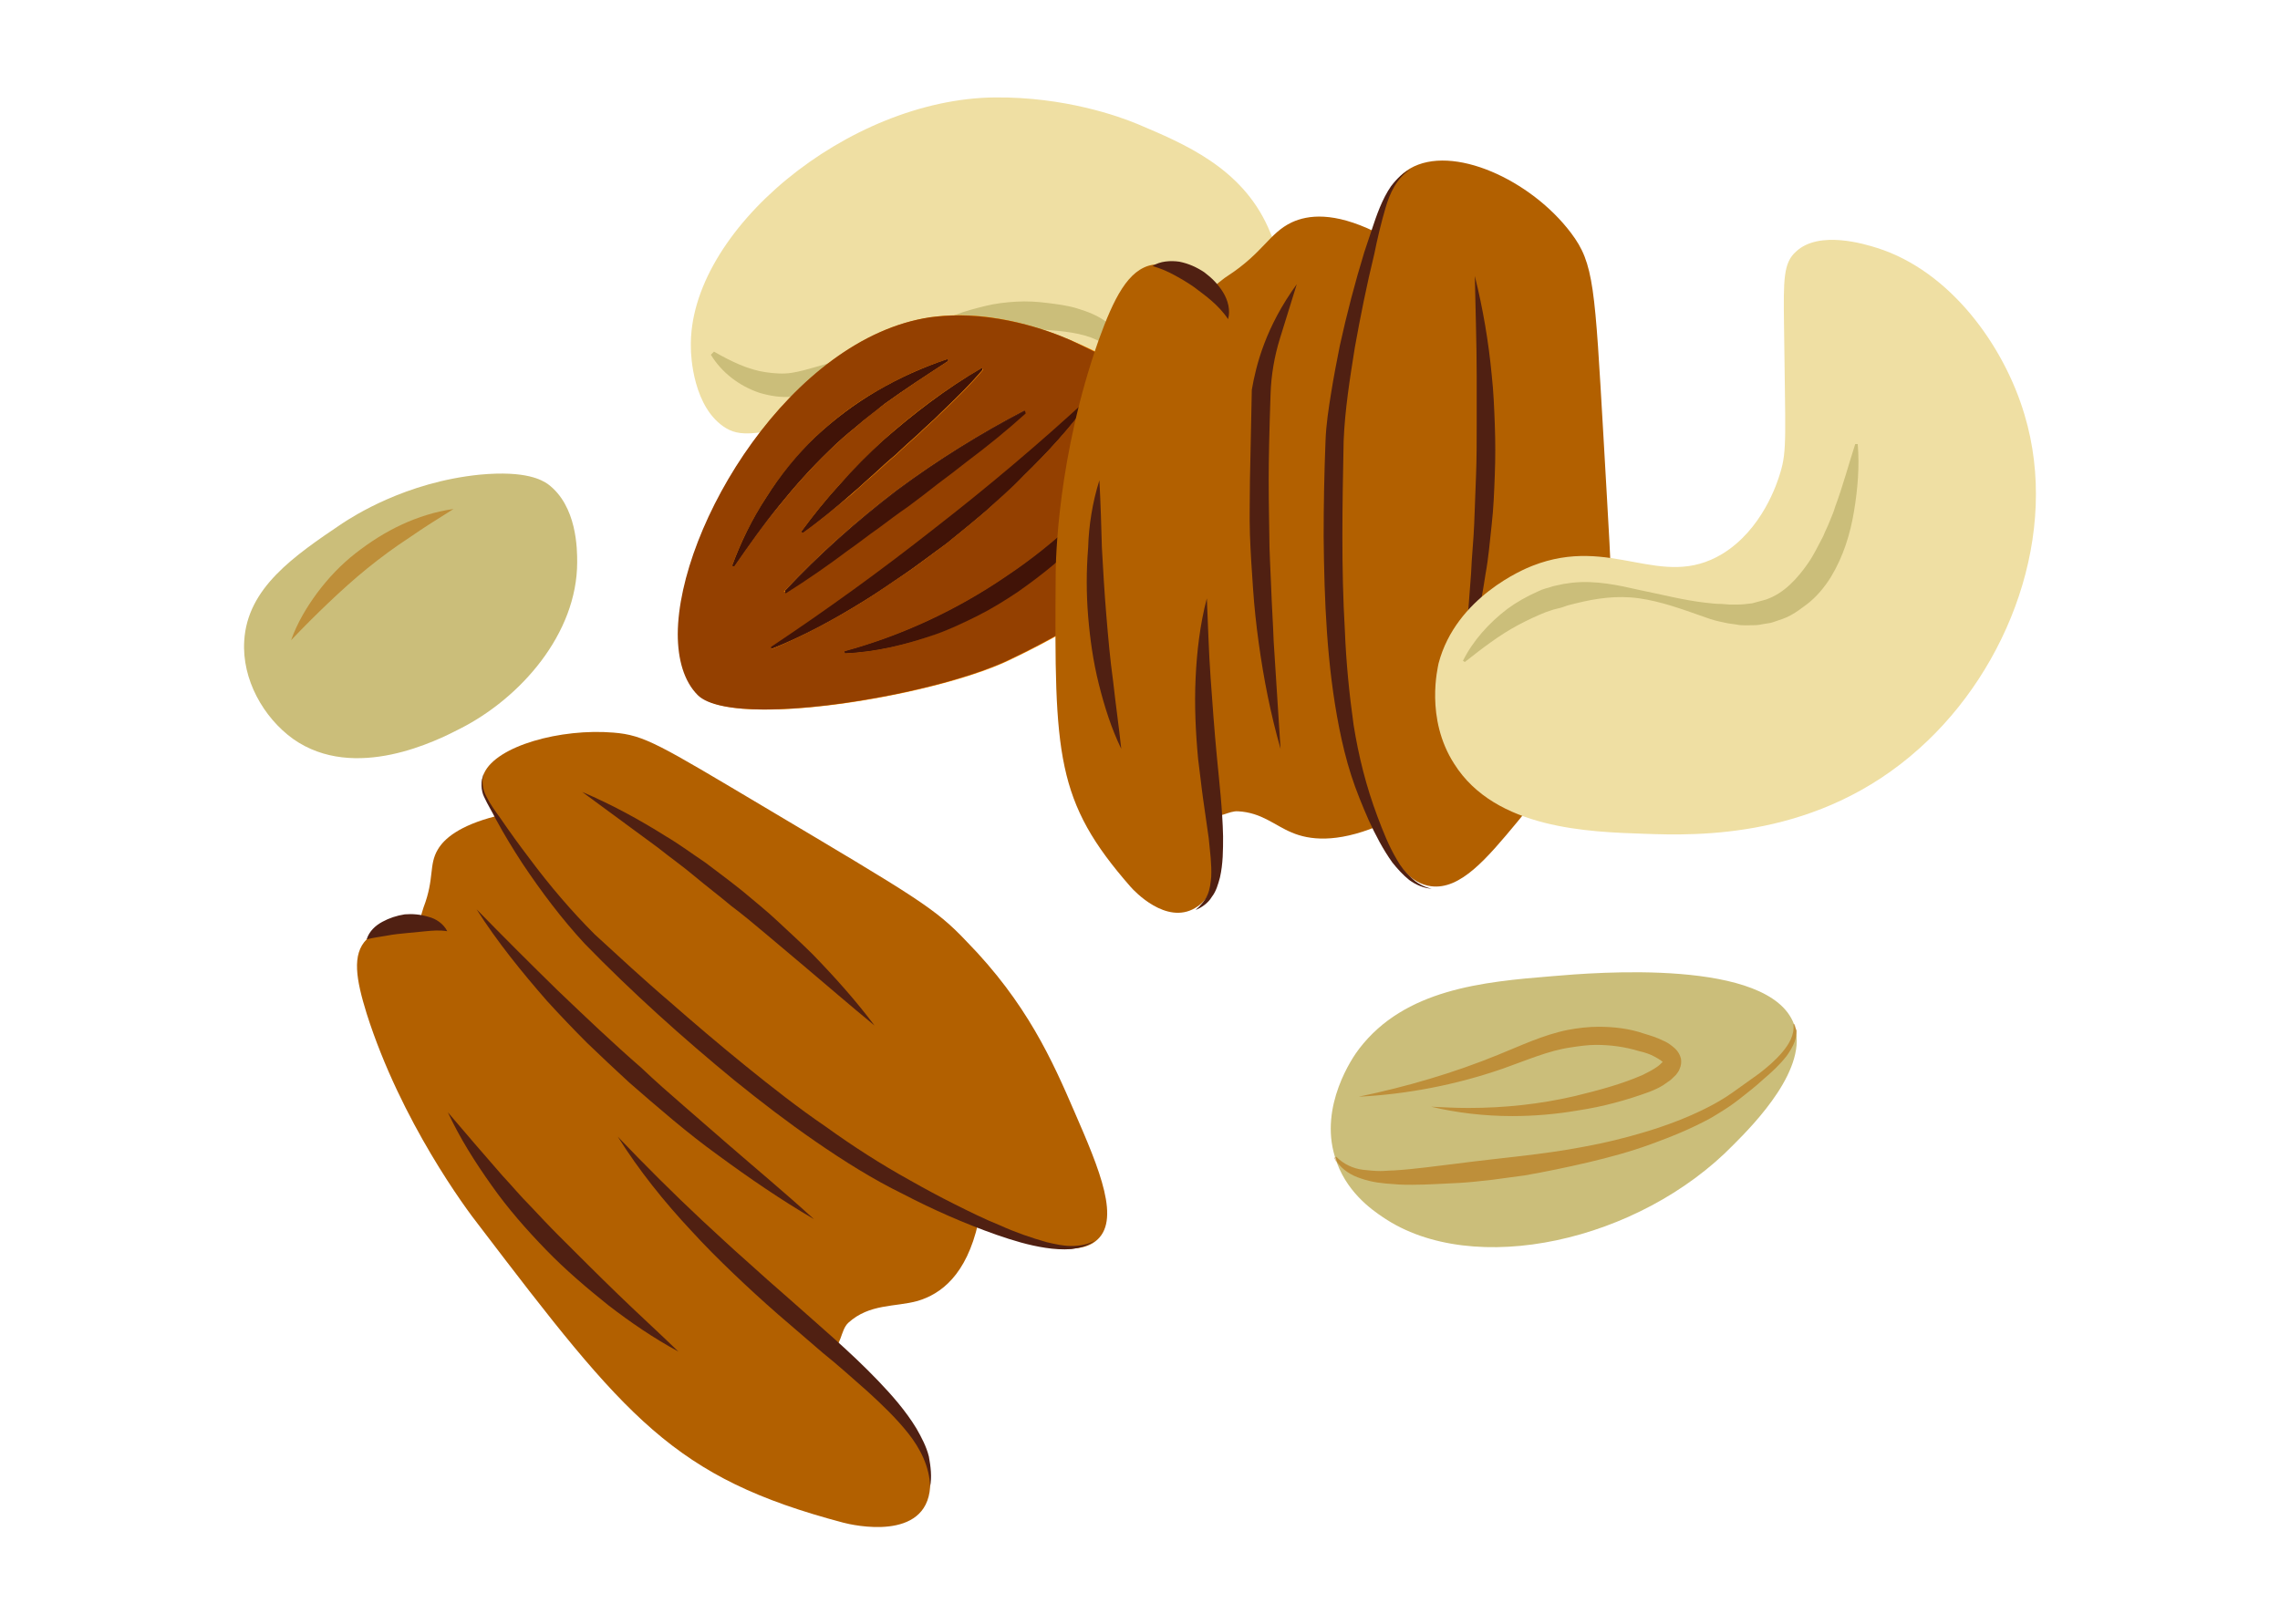
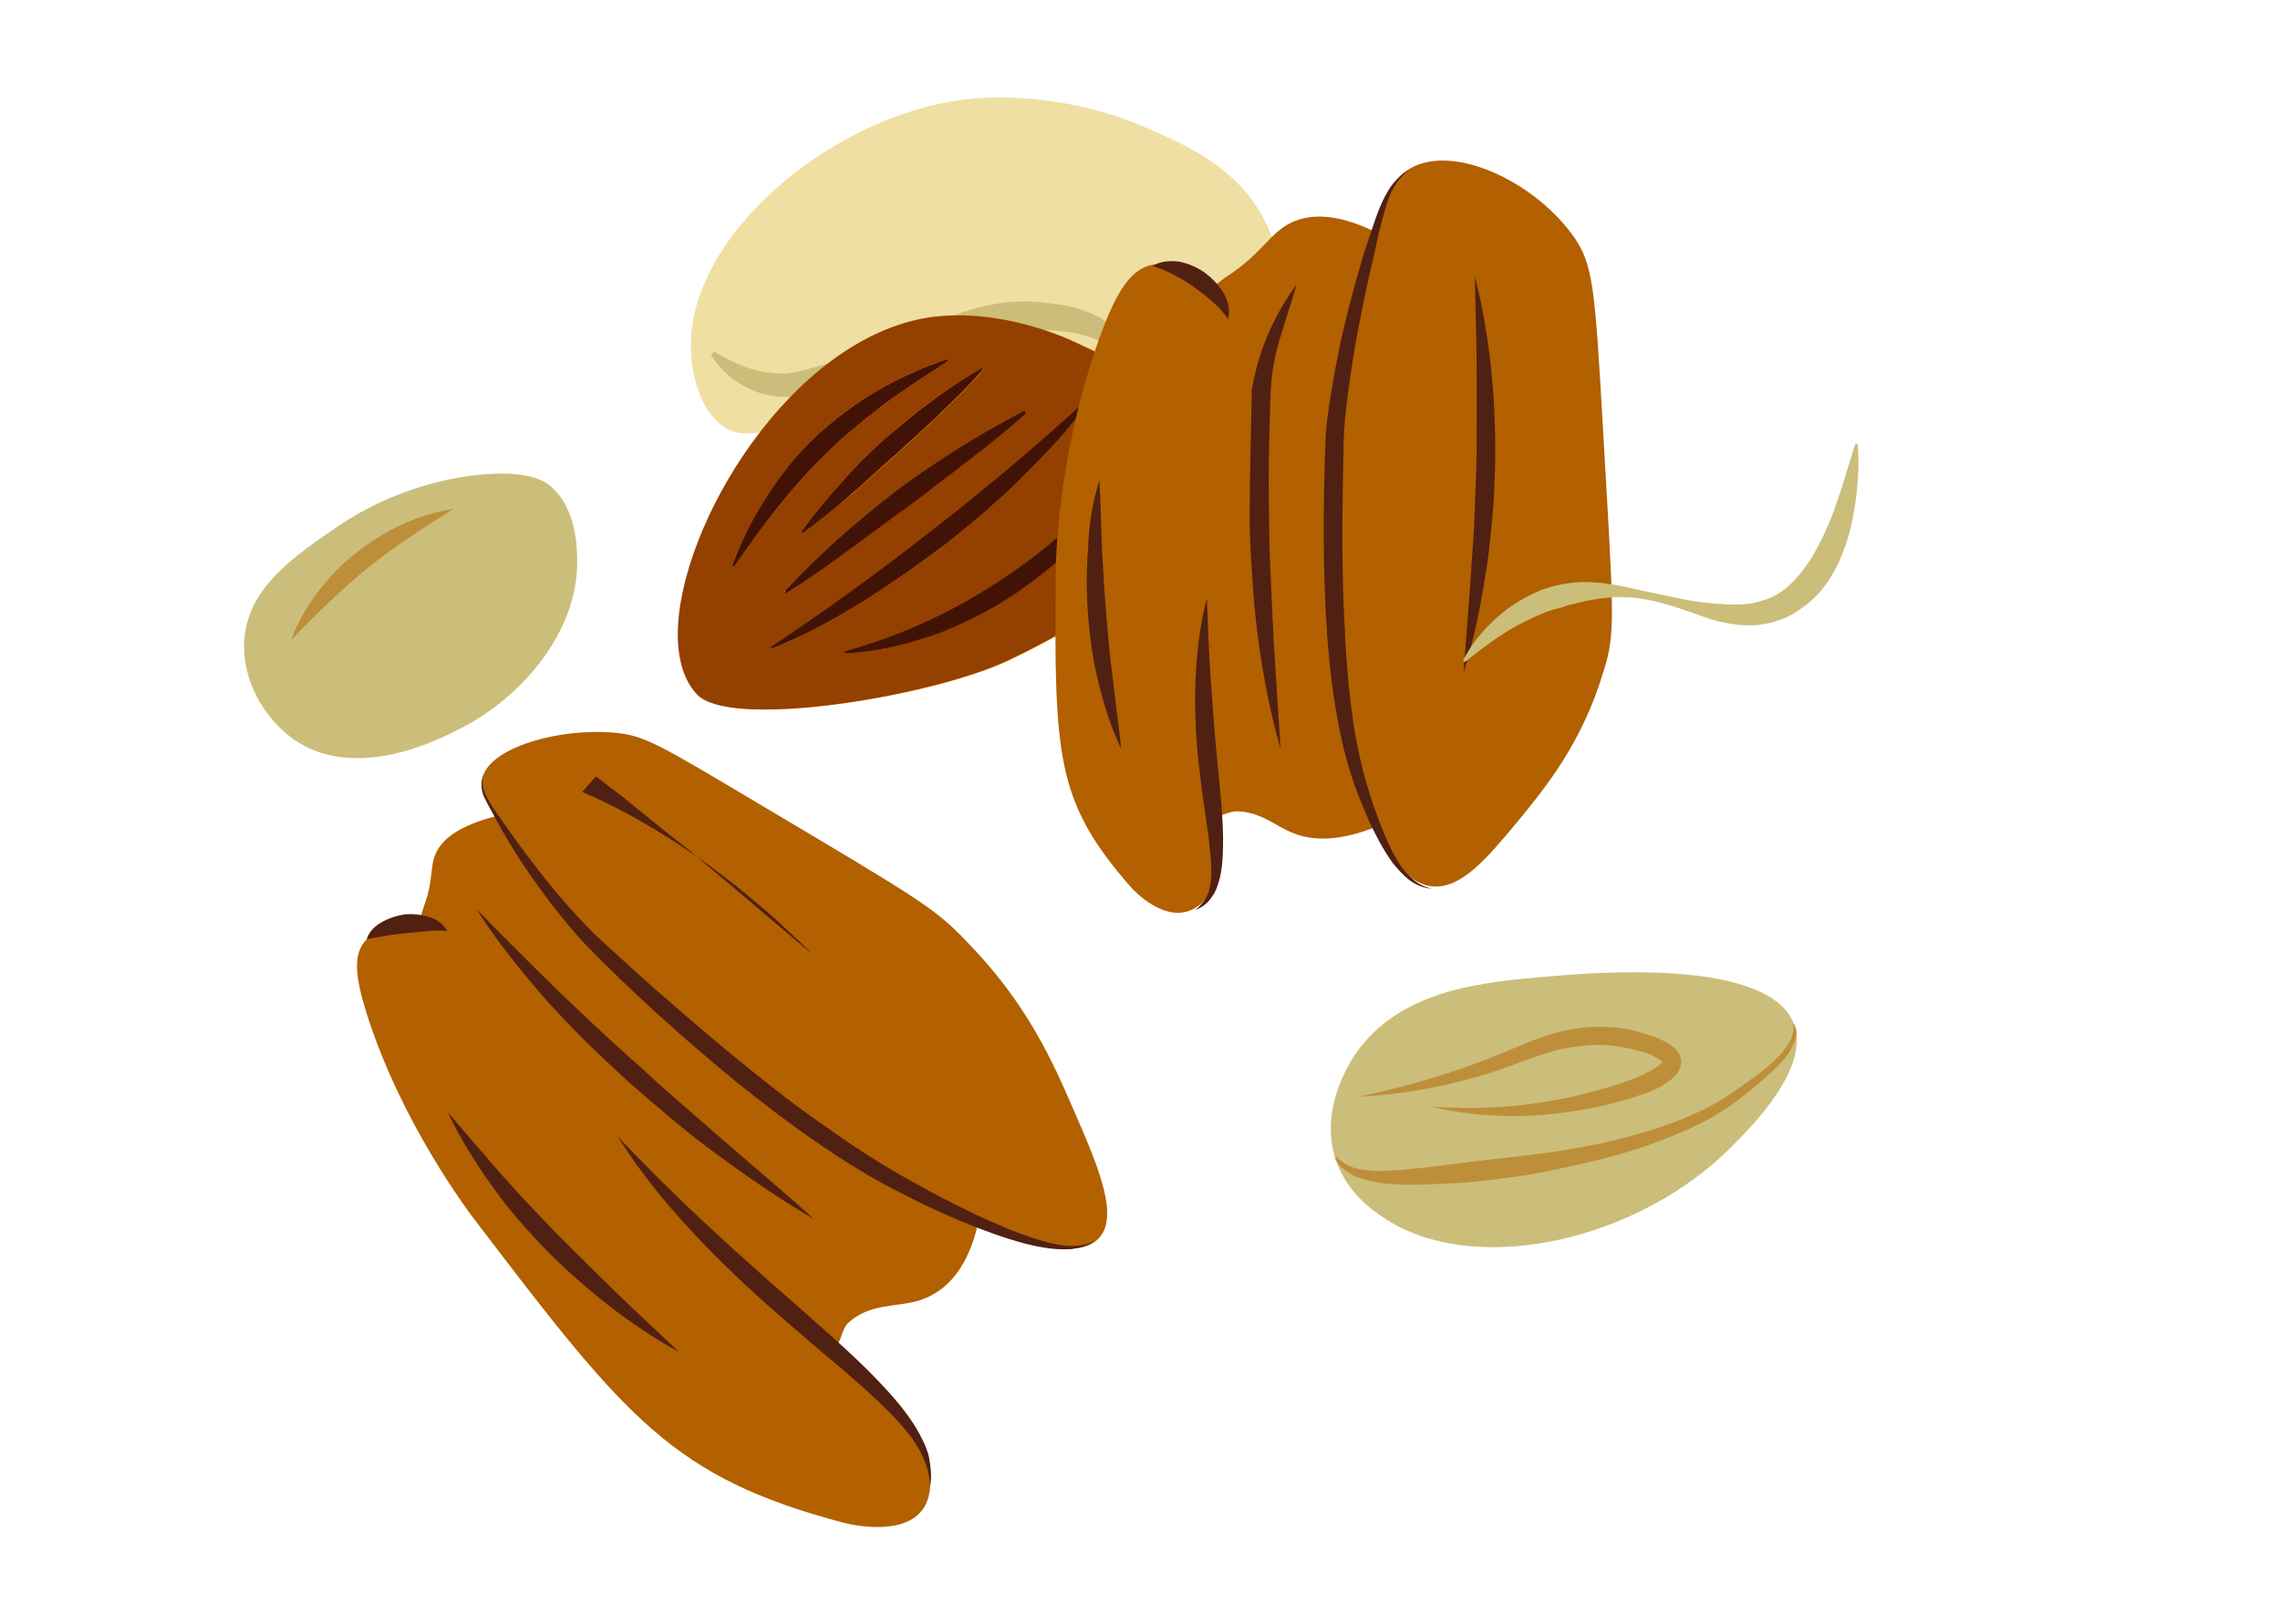
<svg xmlns="http://www.w3.org/2000/svg" version="1.1" id="Layer_1" x="0px" y="0px" viewBox="0 0 365 260" style="enable-background:new 0 0 365 260;" xml:space="preserve">
  <style type="text/css">
	.st0{fill:#EFDFA3;}
	.st1{fill:#CBBE7A;}
	.st2{fill:#FF9200;}
	.st3{fill:#502012;}
	.st4{fill:#944000;}
	.st5{fill:#411307;}
	.st6{fill:#B26000;}
	.st7{fill:#D8AF80;}
	.st8{fill:#BE8F3A;}
</style>
  <g>
    <path class="st0" d="M140.7,64.3c11.2-3.4,12.8-4.3,17.2-4.3c7.5,0,14.3,2.3,15.8,2.9c6.1,2.2,6.3,3.7,10,4.3   c5.6,0.9,12.6-0.9,17.2-5.7c7-7.4,5-18.8,2.1-25.1c-4.3-9.6-13.5-13.4-20.8-16.5c-3.1-1.3-11.8-4.4-22.9-4.3   c-23.5,0.2-49.2,21.4-48.7,40.1c0,1.1,0.3,9.7,5.7,12.9C118.8,70,121.8,70.1,140.7,64.3" />
    <path class="st1" d="M114.3,56.3c2.8,1.6,5.5,2.9,8.3,3.3c1.4,0.2,2.8,0.3,4.1,0.1c1.3-0.2,2.7-0.6,4.1-1c2.9-0.9,6.1-1.6,9.1-2.6   c3-1.1,5.9-2.3,8.7-3.7c1.4-0.7,2.9-1.4,4.4-2c1.5-0.6,3.1-1,4.7-1.4c1.6-0.4,3.3-0.6,5-0.7c1.7-0.1,3.3,0,4.9,0.2   c1.6,0.2,3.3,0.4,4.9,0.9c1.6,0.5,3.3,1.1,4.8,2.3c2.9,2.4,4.2,5.7,4.4,9l-0.4,0.1c-0.7-1.4-1.6-2.7-2.6-3.8   c-0.5-0.6-1-1.1-1.5-1.5c-0.6-0.5-1.1-0.9-1.7-1.1c-2.3-1.1-5.4-1.4-8.3-1.6c-1.5-0.1-3.1-0.2-4.5-0.2c-1.5,0-2.9,0-4.4,0.2   c-1.5,0.2-2.9,0.5-4.5,0.8c-1.5,0.3-3,0.6-4.6,1c-3.1,0.7-6.1,1.6-9,2.9c-2.9,1.3-5.4,3.2-8.4,4.6c-1.5,0.7-3.1,1.3-4.9,1.4   c-1.8,0.2-3.6-0.1-5.3-0.6c-3.3-1.1-6.1-3.3-7.8-6.1L114.3,56.3" />
    <path class="st2" d="M149,50.8c10.7-1.6,21.1,3.1,23.4,4.1c4.7,2.1,19.3,8.7,20.6,19.3c2,15.7-26.6,29.2-31.6,31.6   c-12.1,5.7-44,11-49.5,5.5C100.3,99.7,121.6,54.8,149,50.8" />
    <path class="st3" d="M174.5,64c-3.2,4.5-6.9,8.5-10.8,12.3c-1.9,1.9-4,3.7-6,5.6c-2.1,1.8-4.2,3.5-6.3,5.2   c-2.2,1.6-4.3,3.3-6.6,4.8c-2.3,1.5-4.5,3.1-6.8,4.5c-4.6,2.9-9.4,5.5-14.5,7.5l-0.2-0.2c9-5.9,17.7-12.3,26.2-19   c8.5-6.6,16.8-13.6,24.7-20.9L174.5,64" />
    <path class="st3" d="M164.2,66c-3.1,2.8-6.2,5.3-9.4,7.7c-1.6,1.3-3.2,2.4-4.7,3.6c-1.6,1.2-3.2,2.4-4.7,3.6   c-1.6,1.1-3.2,2.4-4.8,3.5c-1.6,1.1-3.2,2.4-4.8,3.5c-3.2,2.4-6.5,4.7-10,6.9l-0.2-0.2c5.5-5.9,11.6-11.3,18-16.2   c6.5-4.8,13.4-9.1,20.5-12.8L164.2,66" />
    <path class="st3" d="M157.3,59.2c-2.2,2.6-4.6,4.9-6.9,7.1c-1.1,1.1-2.4,2.2-3.5,3.3c-1.2,1.1-2.4,2.1-3.5,3.2   c-1.2,1-2.4,2.1-3.6,3.2c-1.2,1-2.4,2.1-3.6,3.2c-2.4,2.1-4.9,4.2-7.7,6.2l-0.2-0.2c1.9-2.6,4-5.2,6.2-7.6c2.2-2.4,4.5-4.7,6.9-7   c4.9-4.4,10.1-8.3,15.8-11.6L157.3,59.2" />
    <path class="st3" d="M151.8,57.8c-3.6,2.3-6.9,4.5-10.1,6.8c-1.6,1.2-3.2,2.4-4.6,3.7c-1.5,1.2-3,2.5-4.4,3.9   c-2.8,2.7-5.4,5.6-7.9,8.7c-2.5,3.1-4.8,6.4-7.2,9.8l-0.3-0.1c1.4-3.9,3.3-7.6,5.5-11c2.2-3.5,4.9-6.7,7.8-9.6   c3-2.8,6.3-5.4,9.9-7.4c3.6-2.1,7.3-3.8,11.3-5.1L151.8,57.8" />
    <path class="st3" d="M182.1,72.9c-2,4.5-4.9,8.6-8.2,12.2c-1.6,1.9-3.4,3.5-5.3,5.2c-1.9,1.6-3.9,3.1-5.9,4.5   c-2.1,1.4-4.2,2.6-6.4,3.8c-2.2,1.1-4.4,2.2-6.8,3c-4.6,1.7-9.5,2.8-14.4,3l-0.1-0.3c9.2-2.5,18-6.6,25.9-12   c7.9-5.3,15-12,20.8-19.6L182.1,72.9" />
    <path class="st4" d="M135.3,104.6l-0.1-0.3c9.2-2.5,18-6.6,25.9-12c7.9-5.3,15-12,20.8-19.6l0.2,0.2c-2,4.5-4.9,8.6-8.2,12.2   c-1.6,1.9-3.4,3.5-5.3,5.2c-1.9,1.6-3.9,3.1-5.9,4.5c-2.1,1.4-4.2,2.6-6.4,3.8c-2.2,1.1-4.4,2.2-6.8,3   C145,103.2,140.2,104.4,135.3,104.6 M125.7,94.9l-0.2-0.2c5.5-5.9,11.6-11.3,18-16.2c6.5-4.8,13.4-9.1,20.5-12.8l0.1,0.3   c-3.1,2.8-6.2,5.3-9.4,7.7c-1.6,1.3-3.2,2.4-4.7,3.6c-1.6,1.2-3.2,2.4-4.7,3.6c-1.6,1.1-3.2,2.4-4.8,3.5c-1.6,1.1-3.2,2.4-4.8,3.5   C132.5,90.4,129.3,92.7,125.7,94.9 M123.6,103.9l-0.2-0.2c9-5.9,17.7-12.3,26.2-19c8.5-6.6,16.8-13.6,24.7-20.9l0.2,0.2   c-3.2,4.5-6.9,8.5-10.8,12.3c-1.9,1.9-4,3.7-6,5.6c-2.1,1.8-4.2,3.5-6.3,5.2c-2.2,1.6-4.3,3.3-6.6,4.8c-2.3,1.5-4.5,3.1-6.8,4.5   C133.5,99.2,128.7,101.8,123.6,103.9 M128.5,85.3l-0.2-0.2c1.9-2.6,4-5.2,6.2-7.6c2.2-2.4,4.5-4.7,6.9-7   c4.9-4.4,10.1-8.3,15.8-11.6l0.2,0.3c-2.2,2.6-4.6,4.9-6.9,7.1c-1.1,1.1-2.4,2.2-3.5,3.3c-1.2,1.1-2.4,2.1-3.5,3.2   c-1.2,1-2.4,2.1-3.6,3.2c-1.2,1-2.4,2.1-3.6,3.2C133.8,81.2,131.3,83.3,128.5,85.3 M117.5,90.7l-0.3-0.1c1.4-3.9,3.3-7.6,5.5-11   c2.2-3.5,4.9-6.7,7.8-9.6c3-2.8,6.3-5.4,9.9-7.4c3.6-2.1,7.3-3.8,11.3-5.1l0.1,0.3c-3.6,2.3-6.9,4.5-10.1,6.8   c-1.6,1.2-3.2,2.4-4.6,3.7c-1.5,1.2-3,2.5-4.4,3.9c-2.8,2.7-5.4,5.6-7.9,8.7C122.2,84,119.9,87.3,117.5,90.7 M153.5,50.5   c-1.5,0-3,0.1-4.6,0.3c-22.2,3.3-40.3,33.3-40.4,50.7c0,4.1,1,7.6,3.2,9.8c1.6,1.6,5.6,2.3,10.7,2.3c12,0,30.3-3.8,38.8-7.8   c4.9-2.3,31.8-15.1,31.7-30.1c0-0.5,0-1-0.1-1.6c-0.8-6.2-6.1-11-11.4-14.4c-0.5-0.3-0.9-0.6-1.4-0.8c-3.2-1.9-6.2-3.3-7.9-4.1   C170.5,54,162.5,50.5,153.5,50.5" />
    <path class="st5" d="M174.3,63.7c-7.9,7.3-16.2,14.3-24.7,20.9c-8.5,6.7-17.2,13-26.2,19l0.2,0.2c5.1-2.1,9.9-4.7,14.5-7.5   c2.3-1.4,4.6-3,6.8-4.5c2.2-1.6,4.4-3.2,6.6-4.8c2.1-1.7,4.2-3.4,6.3-5.2c2-1.8,4.1-3.6,6-5.6c3.9-3.8,7.6-7.8,10.8-12.3   L174.3,63.7" />
    <path class="st5" d="M164.1,65.8c-7.2,3.7-14.1,8-20.5,12.8c-6.4,4.9-12.5,10.3-18,16.2l0.2,0.2c3.5-2.2,6.8-4.5,10-6.9   c1.6-1.1,3.2-2.4,4.8-3.5c1.6-1.2,3.2-2.4,4.8-3.5c1.6-1.2,3.2-2.4,4.7-3.6c1.6-1.2,3.2-2.4,4.7-3.6c3.2-2.4,6.3-4.9,9.4-7.7   L164.1,65.8" />
    <path class="st5" d="M157.2,58.9c-5.7,3.3-10.9,7.3-15.8,11.6c-2.4,2.2-4.7,4.5-6.9,7c-2.2,2.4-4.3,5-6.2,7.6l0.2,0.2   c2.8-2,5.3-4.1,7.7-6.2c1.3-1,2.4-2.1,3.6-3.2c1.2-1.1,2.3-2.2,3.6-3.2c1.2-1.1,2.3-2.2,3.5-3.2c1.1-1.1,2.4-2.1,3.5-3.3   c2.3-2.2,4.7-4.5,6.9-7.1L157.2,58.9" />
    <path class="st5" d="M151.7,57.5c-3.9,1.3-7.7,3-11.3,5.1c-3.6,2.1-6.9,4.6-9.9,7.4c-3,2.9-5.6,6.1-7.8,9.6   c-2.3,3.5-4.1,7.2-5.5,11l0.3,0.1c2.4-3.5,4.7-6.8,7.2-9.8c2.5-3.1,5.1-6,7.9-8.7c1.4-1.4,2.9-2.7,4.4-3.9c1.5-1.3,3.1-2.4,4.6-3.7   c3.2-2.3,6.6-4.5,10.1-6.8L151.7,57.5" />
    <path class="st5" d="M181.9,72.7c-5.8,7.6-12.8,14.3-20.8,19.6c-7.9,5.4-16.7,9.5-25.9,12l0.1,0.3c4.9-0.2,9.7-1.4,14.4-3   c2.3-0.8,4.6-1.9,6.8-3c2.2-1.1,4.3-2.4,6.4-3.8c2-1.4,4-2.9,5.9-4.5c1.8-1.7,3.7-3.3,5.3-5.2c3.3-3.7,6.1-7.7,8.2-12.2L181.9,72.7   " />
    <path class="st6" d="M122.5,129.3c-17-10.1-19.3-11.6-24.3-12c-8.4-0.7-18.7,2.1-20.7,6.5c-0.9,2,0.1,3.9,1.3,6   c0.2,0.3,0.4,0.6,0.5,0.9c-5.8,1.5-8.2,3.6-9.2,5.3c-1.5,2.5-0.5,4.6-2.3,9.3c-0.3,0.8-0.7,2.9-1,2.3c0,0,0,0.1,0.2,0.2   c-3-0.1-6.5,0.8-8.3,2.6c-2.4,2.4-1.7,6.4,0,11.9c5.5,17.3,16,31.4,17.9,33.8c23.7,31.1,31.2,40.5,58.4,47.7   c1.5,0.4,13.3,3.1,13.9-5.7c0.5-6.8-6-13.4-15.9-22.2c1.7,0,1.5-2.9,2.8-4.1c3.4-3.1,7.5-2.5,11.1-3.5c3.7-1.1,7.8-4.1,9.7-12.5   l0,0c10.1,4.4,15.9,5.1,18.7,3c4.3-3.2,0.7-11.6-3.3-20.8c-3.5-8.1-7.6-17.4-17.3-27.3C149.7,145.4,146.7,143.7,122.5,129.3z" />
    <path class="st3" d="M148.9,238c-0.1-3.2-1.6-6.1-3.5-8.5c-1.9-2.4-4.2-4.6-6.5-6.7c-2.4-2.1-4.7-4.2-7.2-6.2l-7.2-6.2   c-2.4-2.1-4.8-4.3-7.1-6.5c-2.3-2.2-4.6-4.5-6.7-6.8c-4.4-4.7-8.4-9.7-11.8-15.1c4.4,4.6,8.9,9.1,13.5,13.4c2.3,2.1,4.6,4.3,7,6.4   c2.3,2.1,4.7,4.2,7.1,6.3c4.7,4.2,9.6,8.3,14.1,13c2.2,2.3,4.4,4.8,6.1,7.6c0.8,1.4,1.6,2.9,2,4.5C149,234.8,149.2,236.5,148.9,238   z" />
    <path class="st3" d="M71.6,149.1c-1.3-0.2-2.3-0.1-3.4,0c-1,0.1-2.1,0.2-3.1,0.3c-1,0.1-2.1,0.2-3.1,0.4c-1.1,0.2-2.1,0.3-3.3,0.6   c0.4-1.3,1.4-2.2,2.5-2.8c1.1-0.6,2.3-1,3.6-1.2c1.2-0.1,2.5,0,3.8,0.4C69.8,147.1,71,147.9,71.6,149.1z" />
    <path class="st3" d="M77.5,123.8c-0.5,1.3-0.2,2.7,0.4,3.8c0.6,1.2,1.4,2.3,2.2,3.4c1.5,2.2,3.1,4.4,4.7,6.5   c3.2,4.3,6.7,8.4,10.4,12.1l5.9,5.4c2,1.8,4,3.6,6,5.3c4,3.5,8.1,7,12.3,10.4c4.2,3.4,8.4,6.7,12.8,9.7c4.3,3.1,8.8,6,13.5,8.6   c2.3,1.3,4.7,2.6,7.1,3.8c2.4,1.2,4.8,2.4,7.3,3.4c2.4,1.1,5,2,7.5,2.7c1.3,0.3,2.6,0.6,3.9,0.6c1.3,0,2.7-0.2,3.8-0.9   c-1.1,0.9-2.4,1.2-3.8,1.4c-1.4,0.1-2.8,0-4.1-0.2c-2.7-0.4-5.3-1.2-7.9-2.1c-5.1-1.8-10.1-4-14.9-6.5c-4.9-2.4-9.5-5.3-14-8.4   c-4.5-3.1-8.8-6.4-13-9.8c-8.4-6.9-16.4-14.1-24-21.9c-3.7-4-7-8.4-10-12.9c-1.5-2.3-2.9-4.6-4.2-7c-0.6-1.2-1.3-2.3-1.9-3.6   C77,126.6,76.9,125,77.5,123.8z" />
-     <path class="st3" d="M93.2,126.8c4.7,2,9.1,4.4,13.4,7.1c2.2,1.3,4.2,2.8,6.3,4.2c2,1.5,4,3,6,4.6c1.9,1.6,3.9,3.2,5.7,4.9   c1.8,1.7,3.7,3.4,5.5,5.2c3.5,3.6,6.9,7.4,9.9,11.4c-3.9-3.2-7.7-6.5-11.5-9.7c-1.9-1.6-3.8-3.2-5.7-4.8c-1.9-1.6-3.8-3.2-5.8-4.7   c-1.9-1.6-3.9-3.1-5.8-4.7c-1.9-1.6-3.9-3-5.9-4.6L93.2,126.8z" />
+     <path class="st3" d="M93.2,126.8c4.7,2,9.1,4.4,13.4,7.1c2.2,1.3,4.2,2.8,6.3,4.2c2,1.5,4,3,6,4.6c1.9,1.6,3.9,3.2,5.7,4.9   c1.8,1.7,3.7,3.4,5.5,5.2c-3.9-3.2-7.7-6.5-11.5-9.7c-1.9-1.6-3.8-3.2-5.7-4.8c-1.9-1.6-3.8-3.2-5.8-4.7   c-1.9-1.6-3.9-3.1-5.8-4.7c-1.9-1.6-3.9-3-5.9-4.6L93.2,126.8z" />
    <path class="st3" d="M76.3,145.6c4.3,4.4,8.6,8.7,13,13c4.4,4.2,8.8,8.4,13.4,12.4c2.2,2.1,4.5,4.1,6.8,6.1c2.3,2,4.6,4,6.9,6   c4.6,4,9.3,7.9,13.9,12.1c-5.3-3.1-10.4-6.6-15.3-10.2c-2.5-1.8-4.9-3.7-7.3-5.7c-2.4-2-4.7-4-7-6c-2.3-2.1-4.5-4.2-6.7-6.3   c-2.2-2.2-4.3-4.4-6.4-6.7C83.5,155.6,79.6,150.8,76.3,145.6z" />
    <path class="st3" d="M71.7,178.1c2.9,3.4,5.8,6.8,8.7,10.1c1.5,1.6,2.9,3.3,4.5,4.9c1.5,1.6,3,3.2,4.6,4.8c3.1,3.1,6.2,6.2,9.4,9.3   c3.2,3.1,6.5,6.1,9.7,9.2c-3.9-2.1-7.7-4.7-11.2-7.4c-3.5-2.8-6.9-5.7-10-8.9c-3.1-3.2-6.1-6.6-8.7-10.3   C76,186,73.6,182.2,71.7,178.1z" />
    <path class="st6" d="M256.7,70c-1.4-24.1-1.5-27.8-5.2-32.7c-6.4-8.5-19-14.3-25.8-10.3c-3,1.8-4.1,5.1-5.2,8.6   c-0.2,0.5-0.3,1-0.4,1.5c-6.6-3.2-10.7-2.7-13.3-1.5c-3.6,1.7-4.6,4.9-10.3,8.6c-1,0.6-3,2.6-2.8,1.6c0,0,0,0.1,0,0.3   c-2.5-2.5-6.3-4.2-9.2-3.7c-3.9,0.7-6.2,5.4-8.6,12c-6.6,18.7-6.9,35.2-6.9,37.8c-0.2,28.8,0,36.1,12,49.8   c0.6,0.7,5.7,6.1,10.3,3.4c3.8-2.2,3.7-7.2,2.9-15c1,0.7,2.5-0.6,4-0.5c3.8,0.2,5.9,2.3,8.6,3.4c2.8,1.2,7.1,1.7,13.7-1v0   c2.8,6.4,5.5,9.2,8.6,9.6c4.7,0.6,8.9-4.4,13.8-10.3c4.6-5.6,10.4-12.7,13.8-24.1C258.7,101.3,258.3,98.2,256.7,70z" />
    <path class="st3" d="M191.4,145.7c0.8-0.7,1.5-1.5,1.9-2.4c0.4-0.9,0.5-1.9,0.6-2.9c0.1-2-0.2-4.1-0.4-6.2l-0.9-6.3   c-0.3-2.1-0.5-4.2-0.8-6.4c-0.4-4.3-0.6-8.6-0.4-12.9c0.2-4.3,0.7-8.6,1.8-12.8c0.2,4.3,0.3,8.5,0.6,12.7c0.3,4.2,0.6,8.4,1,12.6   c0.4,4.2,0.9,8.4,1,12.8c0,2.2,0,4.4-0.5,6.6c-0.3,1.1-0.6,2.2-1.3,3.1C193.4,144.6,192.4,145.3,191.4,145.7z" />
    <path class="st3" d="M196.6,51.1c-0.8-1.2-1.7-2.1-2.6-2.9c-0.9-0.8-1.9-1.5-2.8-2.2c-1-0.7-2-1.3-3.1-1.9   c-1.1-0.6-2.2-1.1-3.6-1.5c1.2-0.8,2.9-0.9,4.3-0.7c1.5,0.3,2.8,0.9,4,1.7c1.2,0.9,2.2,1.9,3,3.2C196.6,48.1,197,49.7,196.6,51.1z" />
    <path class="st3" d="M225.8,27.1c-2.2,1.4-3.3,3.8-4,6.2c-0.7,2.4-1.3,4.9-1.8,7.4c-1.2,4.9-2.2,9.9-3.1,14.9c-0.8,5-1.6,10-1.8,15   c-0.1,5.1-0.2,10.2-0.2,15.2c0,5.1,0.1,10.1,0.4,15.2c0.2,5.1,0.7,10.1,1.4,15.1c0.8,5,2,9.8,3.8,14.6c0.9,2.4,1.8,4.7,3.1,6.9   c0.6,1.1,1.4,2.1,2.3,2.9c0.9,0.9,2,1.5,3.3,1.8c-1.3-0.1-2.5-0.6-3.6-1.4c-1-0.8-1.9-1.8-2.7-2.8c-1.5-2.1-2.7-4.4-3.8-6.8   c-1-2.3-2-4.7-2.8-7.2c-0.8-2.5-1.4-5-1.9-7.5c-2-10.1-2.4-20.4-2.5-30.7c0-5.1,0.1-10.2,0.3-15.3c0.1-2.7,0.5-5.2,0.9-7.7   c0.4-2.5,0.9-5.1,1.4-7.6c1.1-5,2.4-10,3.9-14.9c0.4-1.2,0.8-2.4,1.2-3.6c0.4-1.2,0.8-2.4,1.3-3.6c0.5-1.2,1.1-2.4,1.8-3.4   C223.7,28.5,224.7,27.6,225.8,27.1z" />
    <path class="st3" d="M236.1,44.2c1.3,5.2,2.2,10.5,2.7,15.8c0.3,2.7,0.4,5.3,0.5,8c0.1,2.7,0.1,5.4,0,8c-0.1,2.7-0.2,5.4-0.5,8   c-0.3,2.7-0.5,5.3-1,8c-0.8,5.3-1.9,10.6-3.5,15.7l1.2-15.9c0.1-2.6,0.4-5.3,0.5-7.9c0.1-2.6,0.2-5.3,0.3-7.9   c0.1-2.6,0.1-5.3,0.1-7.9c0-2.6,0-5.3,0-7.9C236.4,54.9,236.2,49.6,236.1,44.2z" />
    <path class="st3" d="M207.6,45.5c-0.9,2.9-1.8,5.8-2.7,8.7c-0.9,2.9-1.4,5.9-1.5,8.9c-0.2,5.9-0.3,10.6-0.3,13.8   c0,3.7,0.1,7.8,0.1,8.6c0,2.9,0.2,5.7,0.3,8.6c0.1,2.9,0.3,5.7,0.4,8.6l1.1,17.2c-1.6-5.6-2.7-11.2-3.5-17   c-0.4-2.9-0.7-5.7-0.9-8.6c-0.2-2.9-0.4-5.8-0.5-8.7c-0.1-3.2,0-5.5,0-8.7c0.2-9.5,0.3-14.2,0.3-14.5   C201.1,58.4,202.6,52.4,207.6,45.5z" />
    <path class="st3" d="M176,76.9c0.2,3.7,0.3,7.3,0.4,10.8c0.2,3.6,0.4,7.1,0.7,10.7c0.3,3.6,0.6,7.1,1.1,10.7   c0.4,3.6,0.9,7.1,1.3,10.8c-1.6-3.3-2.7-6.8-3.6-10.4c-0.9-3.6-1.4-7.2-1.7-10.8c-0.3-3.7-0.3-7.3,0-11   C174.3,84.1,174.9,80.4,176,76.9z" />
-     <path class="st0" d="M230.3,106.2c-0.1,0.6-2.2,8.8,2.5,16.1c6.6,10.5,21.7,10.9,30.4,11.2c8.5,0.3,27.9,0.9,44.1-13.7   c14.3-12.8,22.5-34.4,16.8-53.4c-3.3-11.1-11.9-23-23.6-26.7c-1.9-0.6-9.3-2.9-13,0.6c-2,1.8-2,4.4-1.9,11.8   c0.2,17.8,0.5,20-0.6,23.6c-0.5,1.7-2.9,9.1-9.3,13c-9.8,5.9-17.7-3.1-30.4,1.9C244,91.1,233.1,95.6,230.3,106.2z" />
    <path class="st1" d="M234.2,105.8c1.6-3.2,4.1-6,7.1-8.3c1.5-1.1,3.1-2,4.9-2.8c0.4-0.2,0.9-0.4,1.3-0.5c0.5-0.1,0.9-0.3,1.4-0.4   c0.5-0.1,0.9-0.2,1.4-0.3c0.5-0.1,0.9-0.1,1.4-0.2c3.8-0.4,7.4,0.4,10.9,1.2c3.5,0.7,6.9,1.6,10.4,2c0.9,0.1,1.7,0.2,2.6,0.2   l1.3,0.1l1.2,0c0.8,0,1.6-0.1,2.4-0.2c0.4-0.1,0.7-0.2,1.1-0.3c0.4-0.1,0.7-0.2,1.1-0.3c2.9-1,5-3.3,6.8-5.9   c0.9-1.3,1.6-2.8,2.4-4.3c0.3-0.8,0.7-1.5,1-2.3c0.3-0.8,0.7-1.6,0.9-2.4c1.2-3.2,2.1-6.6,3.2-10l0.4,0c0.3,3.6,0,7.2-0.6,10.8   c-0.6,3.6-1.7,7.2-3.7,10.5c-1,1.6-2.3,3.2-3.9,4.4c-0.8,0.6-1.6,1.2-2.5,1.7c-0.9,0.5-1.9,0.8-2.8,1.1c-0.5,0.2-1,0.2-1.5,0.3   c-0.5,0.1-1,0.2-1.5,0.2c-1,0-2,0.1-2.9-0.1l-1.4-0.2l-1.4-0.3c-0.9-0.2-1.8-0.5-2.6-0.8c-3.4-1.2-6.7-2.4-10.2-2.9   c-3.5-0.5-6.9,0-10.1,0.8c-0.4,0.1-0.8,0.2-1.2,0.3c-0.4,0.1-0.8,0.3-1.2,0.4c-0.4,0.1-0.8,0.2-1.2,0.3l-1.2,0.4   c-1.5,0.6-3,1.3-4.5,2.1c-3,1.6-5.7,3.7-8.5,5.9L234.2,105.8z" />
    <path class="st1" d="M217.6,167.9c7.3-9.5,19.7-10.7,30.9-11.6c6.9-0.6,34.8-2.9,38.7,7.7c2.5,6.9-6.3,15.9-9.7,19.3   c-15.1,15.5-41.7,21.4-56.1,11.6c-1.8-1.2-6.1-4.2-7.7-9.7C211.2,177.1,216.5,169.3,217.6,167.9" />
    <path class="st7" d="M213.7,185.3l-0.1,0.1c0.1,0.2,0.2,0.4,0.3,0.6C213.9,185.7,213.8,185.5,213.7,185.3 M287.3,164l-0.1,0   c0.1,0.3,0.2,0.5,0.2,0.8C287.4,164.5,287.4,164.2,287.3,164" />
    <path class="st8" d="M287.2,164l-0.1,0c0.2,1.7-0.7,3.2-1.8,4.5c-1.1,1.3-2.4,2.4-3.7,3.4c-1.4,1-2.8,2-4.2,3   c-1.4,1-2.8,1.8-4.4,2.6c-3,1.5-6.2,2.7-9.5,3.7c-3.3,1-6.6,1.8-9.9,2.4c-6.7,1.3-13.5,1.8-20.3,2.7c-3.4,0.4-6.8,0.9-10.1,1.1   c-0.7,0-1.5,0.1-2.2,0.1c-0.9,0-1.9-0.1-2.8-0.2c-1.6-0.2-3.1-0.9-4.3-2.1l-0.1,0.1c0.1,0.2,0.1,0.4,0.2,0.7   c0.9,1.3,2.3,2.2,3.9,2.7c1.7,0.6,3.5,0.8,5.3,0.9c1,0.1,1.9,0.1,2.9,0.1c2.5,0,5.1-0.2,7.6-0.3c1.7-0.1,3.4-0.3,5.2-0.5l5.2-0.7   c3.4-0.6,6.8-1.3,10.2-2.1c3.4-0.8,6.7-1.7,10-2.9c3.3-1.2,6.5-2.5,9.6-4.2c1.5-0.9,3-1.8,4.4-2.9c1.4-1.1,2.7-2.1,4-3.3   c1.3-1.1,2.6-2.3,3.7-3.7c0.5-0.7,1-1.5,1.3-2.3c0.2-0.6,0.3-1.2,0.3-1.8C287.4,164.5,287.3,164.2,287.2,164" />
    <path class="st8" d="M266.4,169.8L266.4,169.8L266.4,169.8L266.4,169.8 M255.9,164.4c-1.6,0-3.3,0.2-4.9,0.5c-4,0.8-7.7,2.6-11.2,4   c-7.1,2.9-14.6,5.1-22.3,6.7c7.8-0.4,15.6-1.9,23.1-4.5c3.7-1.3,7.3-2.9,10.9-3.4c1.3-0.2,2.7-0.4,4-0.4c2.3,0,4.6,0.3,6.9,1   c0.9,0.2,1.8,0.5,2.5,0.9c0.4,0.2,0.7,0.4,1,0.6c0.1,0.1,0.2,0.2,0.3,0.2l-0.1,0.1c-0.2,0.2-0.5,0.5-0.8,0.7   c-0.7,0.5-1.5,0.9-2.3,1.3c-3.4,1.5-7.2,2.5-10.9,3.4c-5.6,1.3-11.3,1.9-17,1.9c-2,0-4-0.1-6-0.2c4.2,1,8.6,1.5,13,1.5   c3.5,0,7-0.3,10.5-0.9c2-0.3,3.9-0.7,5.8-1.2c1.9-0.5,3.8-1.1,5.7-1.8c1-0.4,1.9-0.8,2.8-1.5c0.5-0.3,0.9-0.7,1.4-1.2   c0.2-0.3,0.5-0.6,0.6-1c0.2-0.4,0.3-1,0.2-1.6c-0.3-1.1-0.9-1.6-1.4-2c-0.5-0.4-1-0.7-1.5-0.9c-1-0.5-2-0.8-3-1.1   C260.9,164.7,258.4,164.4,255.9,164.4" />
    <path class="st1" d="M76.8,76c-11.9,1.2-20.3,6.7-22,7.8c-7.7,5.2-15.2,10.3-15.7,18.8c-0.4,6.2,3.1,12.3,7.8,15.7   c9.9,7,23.2,0.2,26.7-1.6c9.7-4.9,18.8-15.2,18.8-26.7c0-2,0-9-4.7-12.5C86.8,76.9,84.3,75.3,76.8,76" />
    <path class="st8" d="M72.6,81.5c-2.9,0.4-5.7,1.3-8.3,2.5c-2.6,1.2-5.1,2.8-7.4,4.6c-2.3,1.8-4.3,3.9-6.1,6.3   c-1.7,2.3-3.2,4.8-4.2,7.6c2-2.1,4-4.1,6-6c2-1.9,4.1-3.8,6.2-5.5c2.1-1.7,4.4-3.4,6.7-4.9C67.8,84.5,70.2,83,72.6,81.5" />
  </g>
</svg>